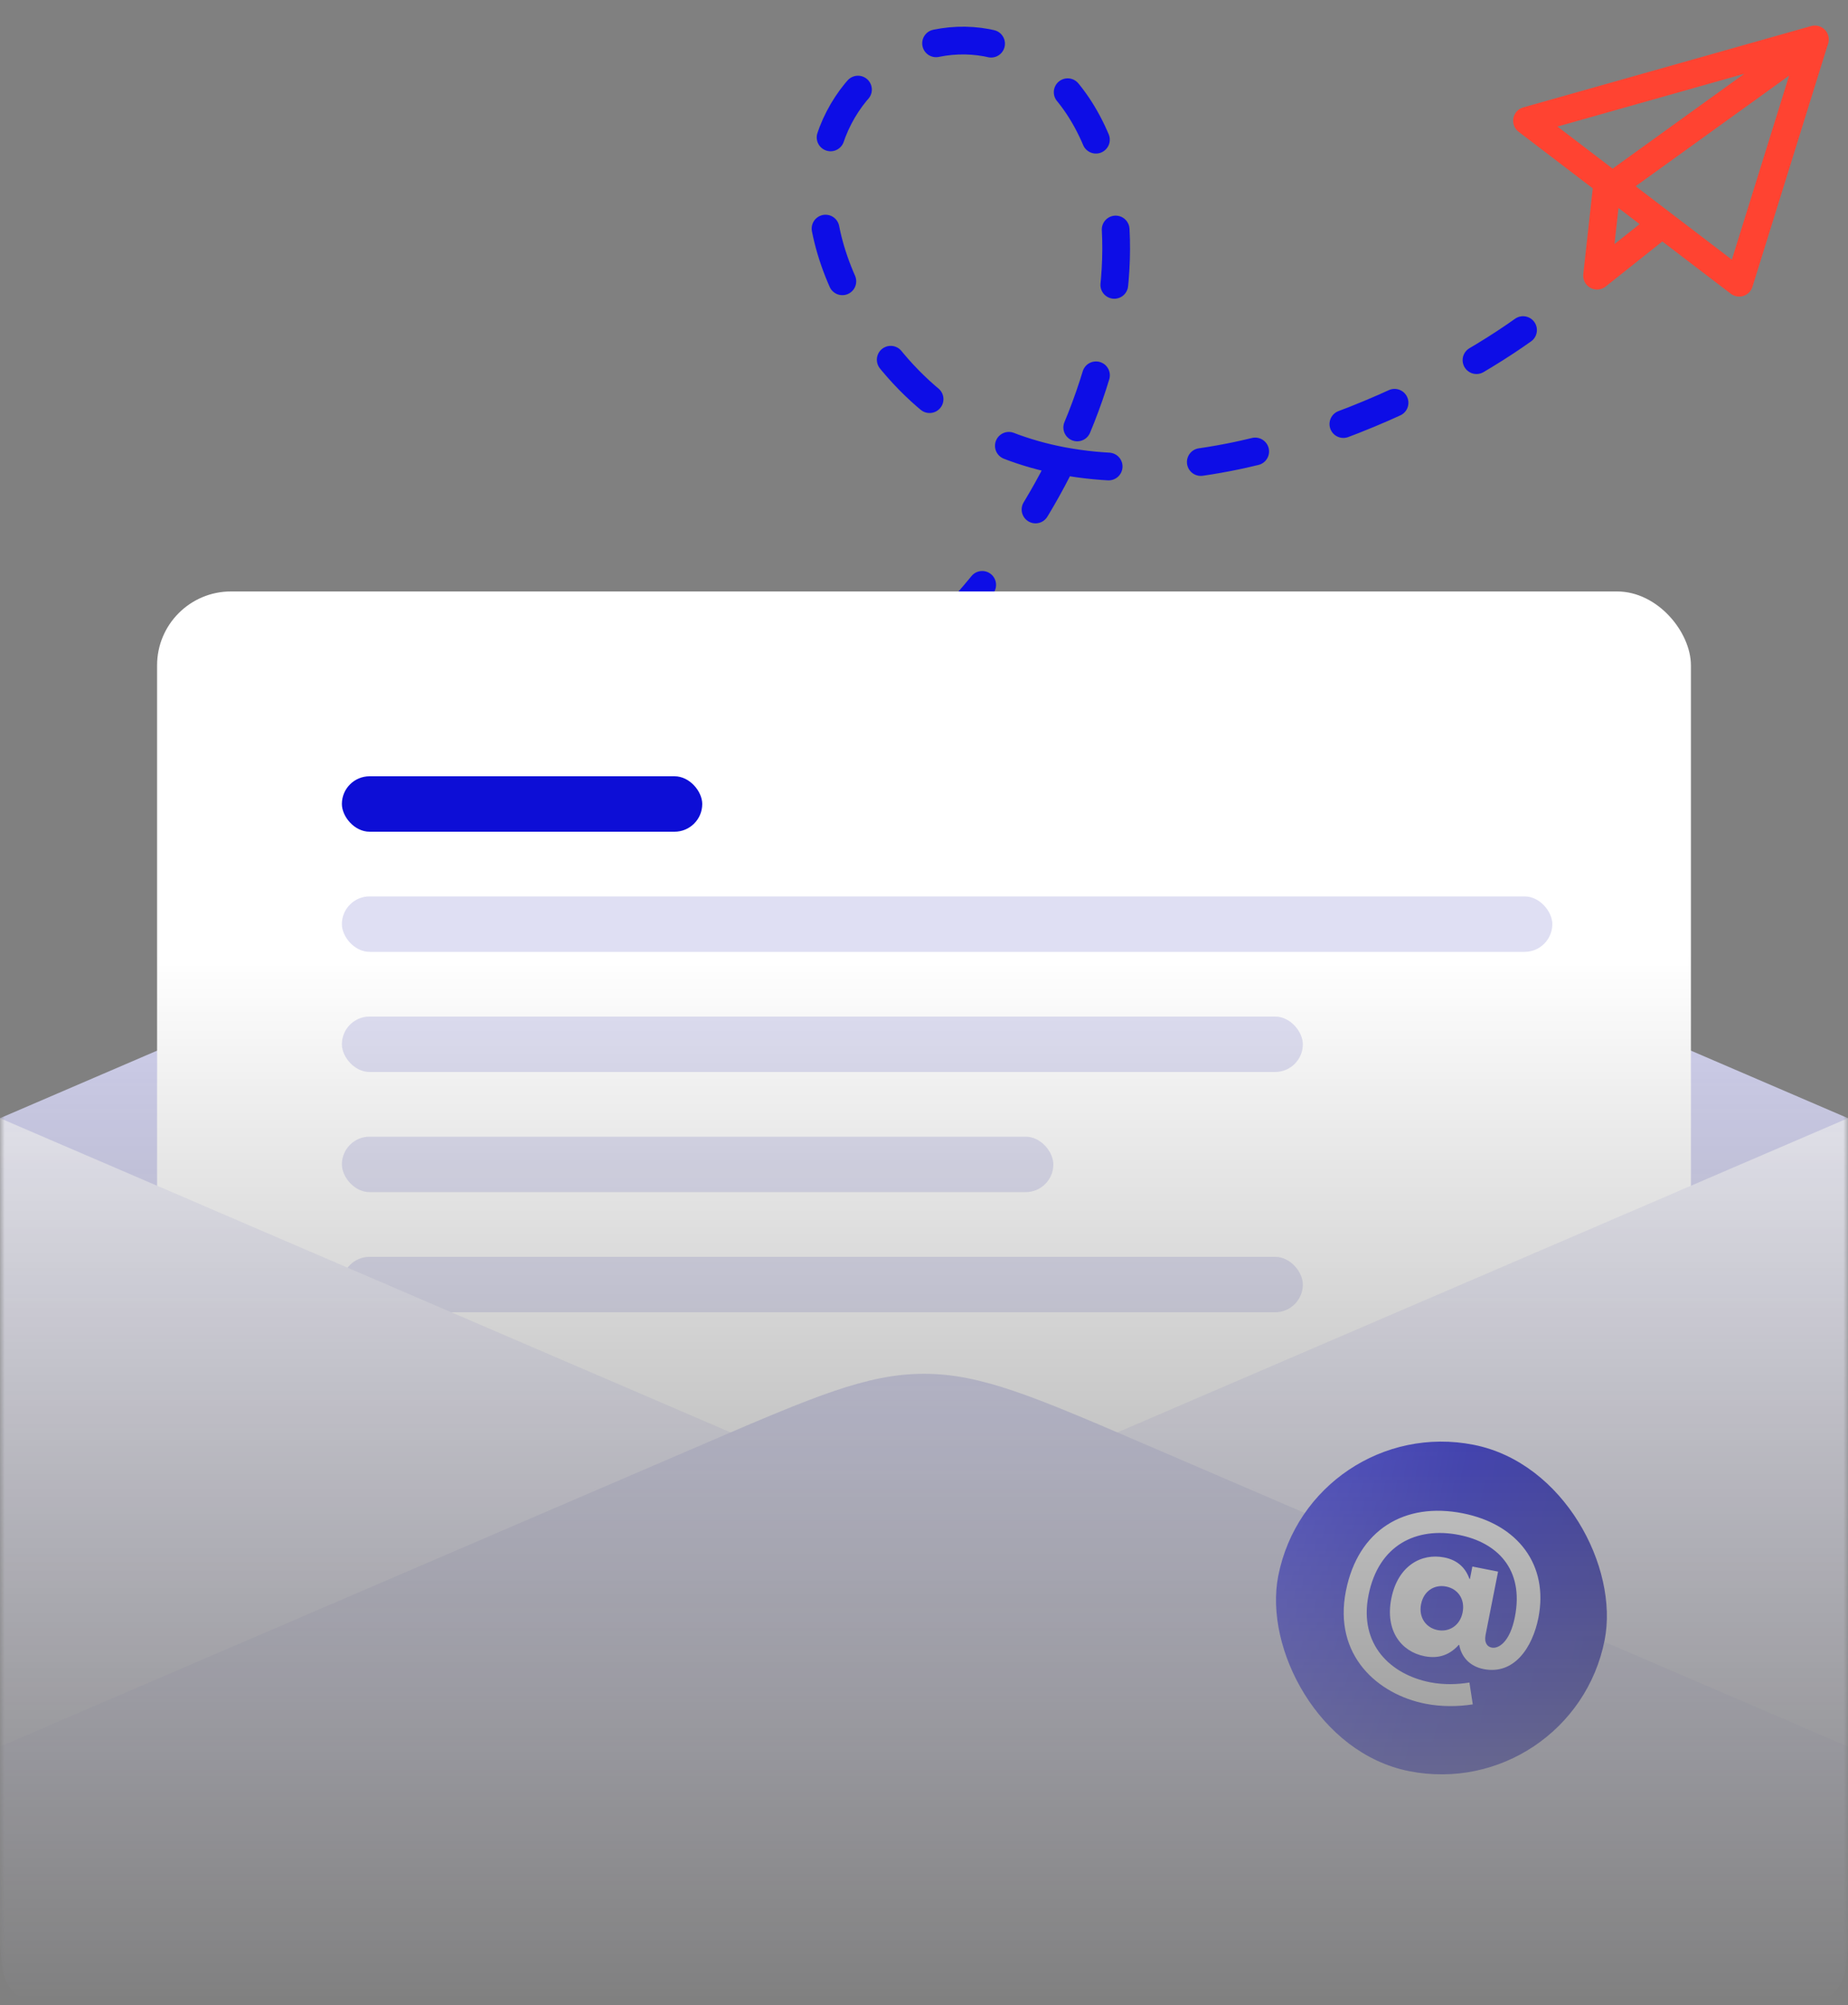
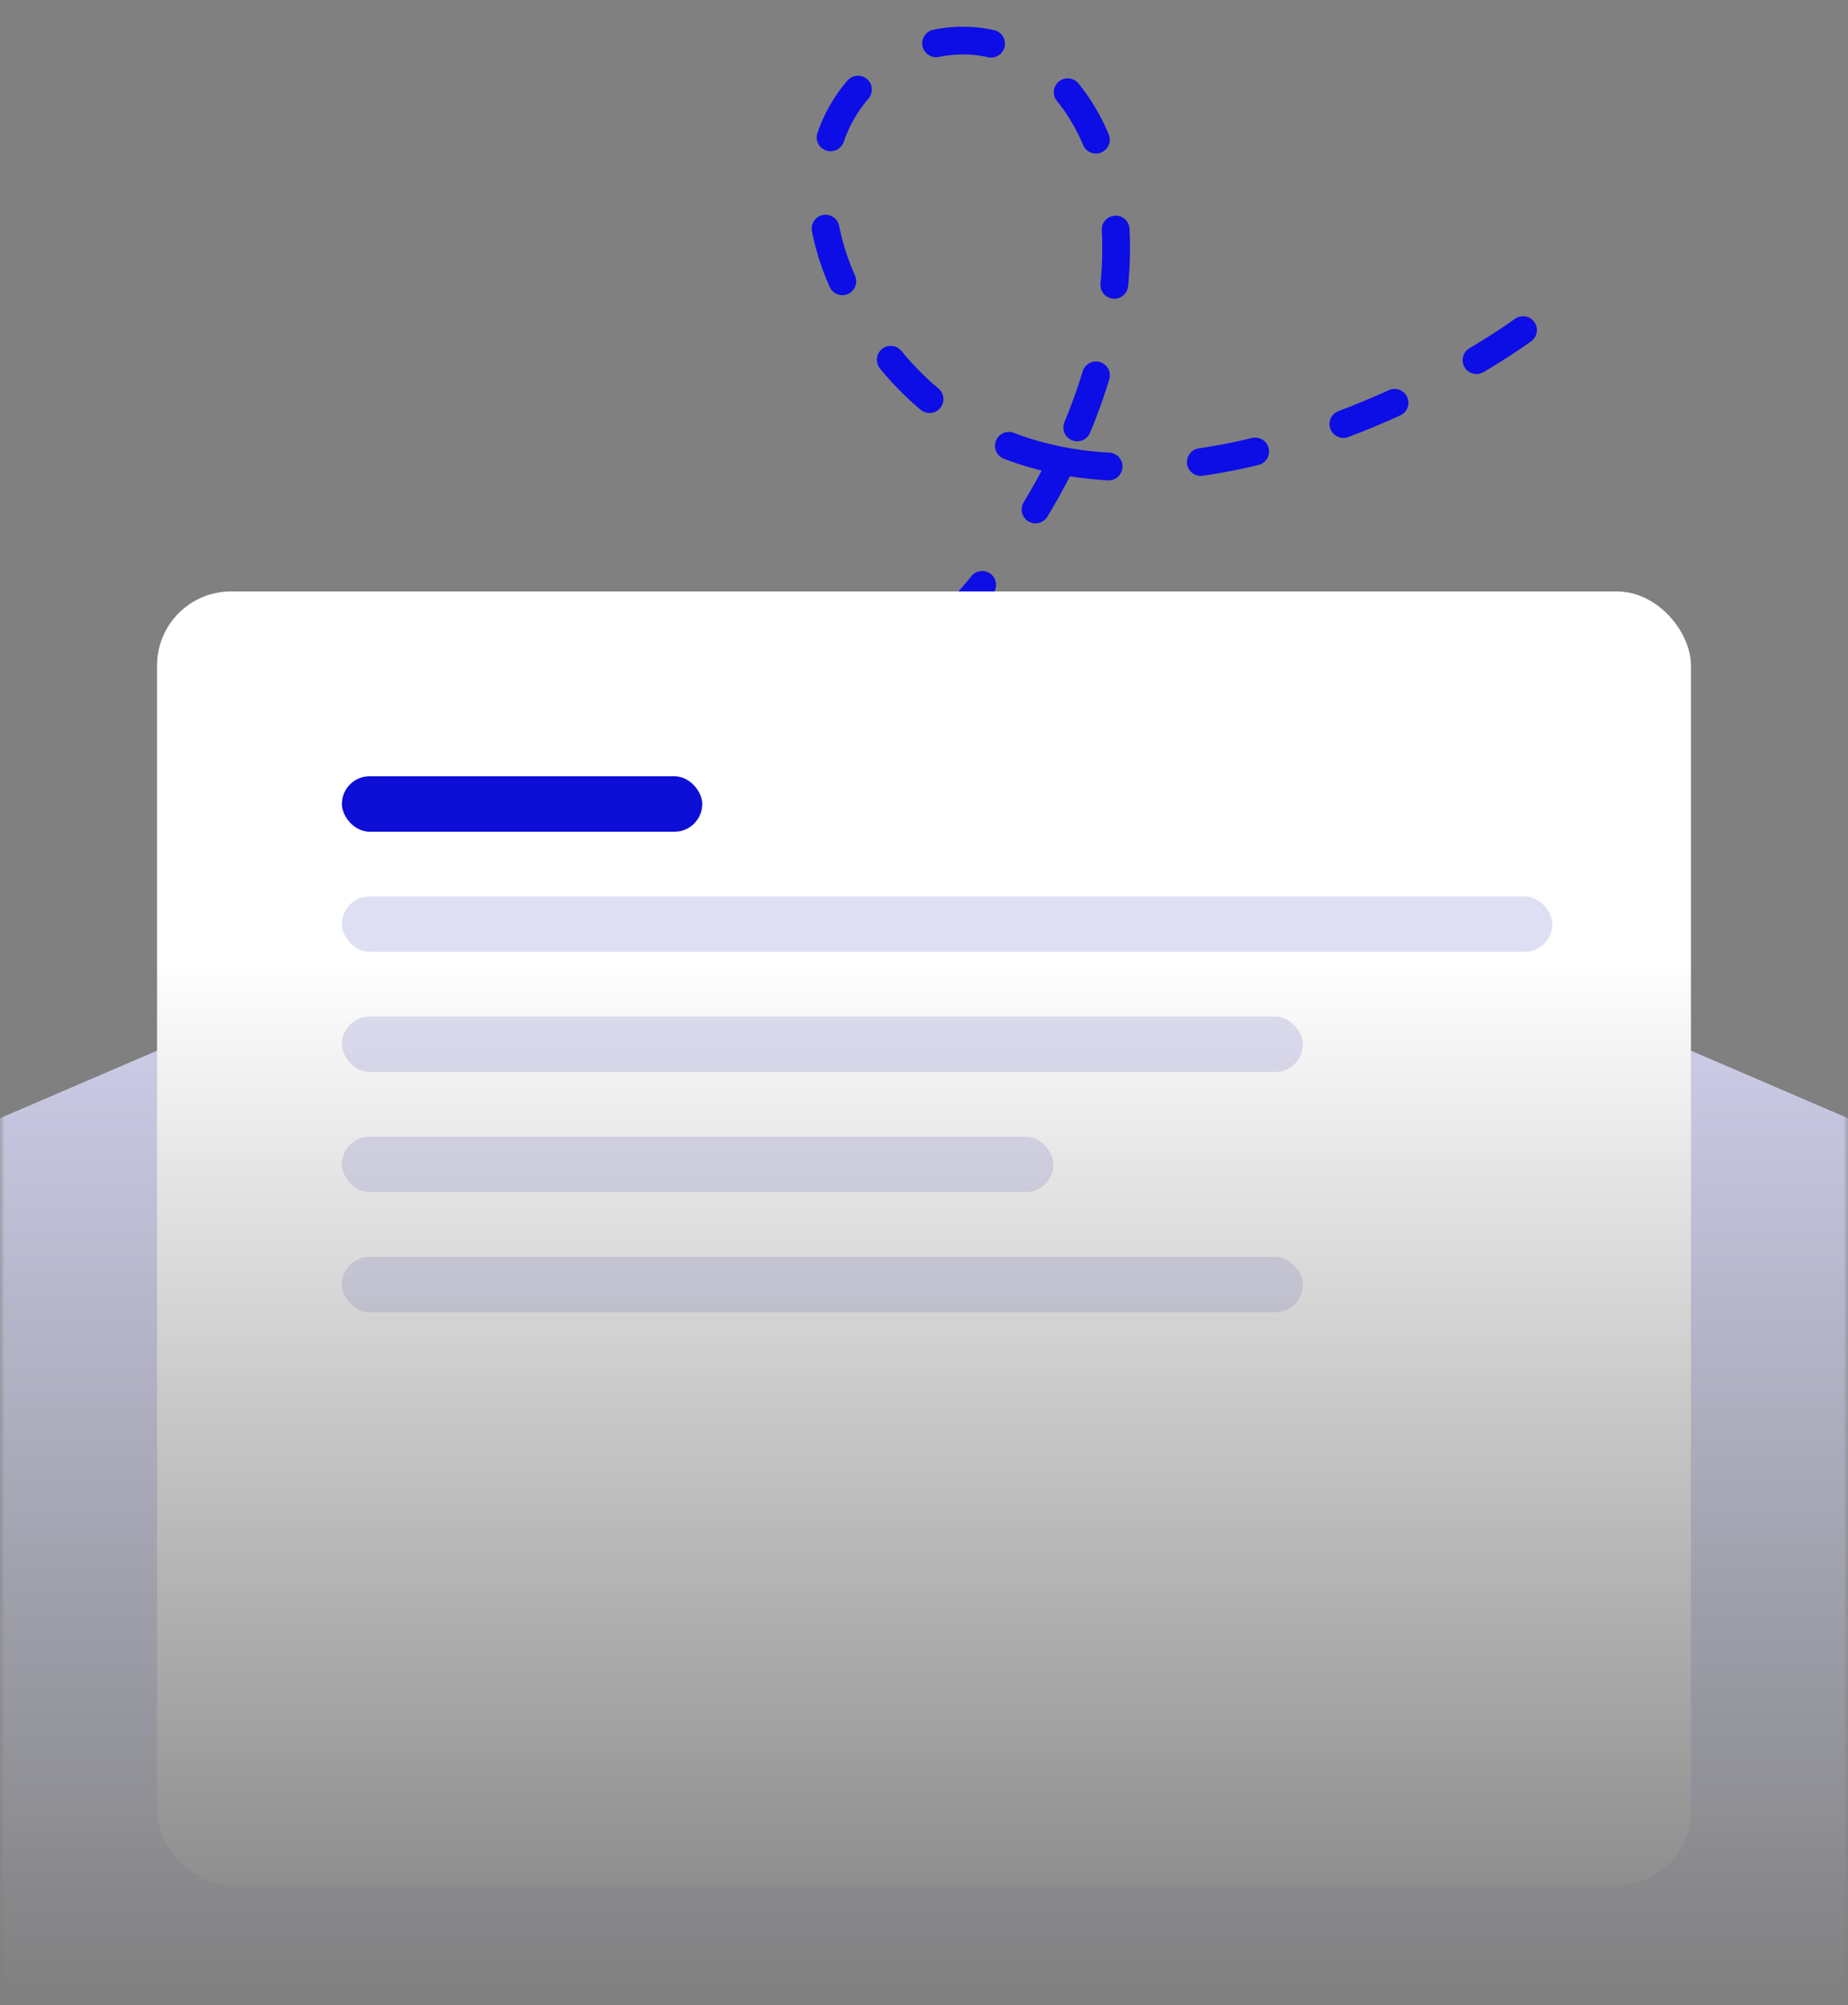
<svg xmlns="http://www.w3.org/2000/svg" width="200" height="217" viewBox="0 0 200 217" fill="none">
  <rect x="0" y="0" width="200" height="217" fill="#808080" stroke="none" />
  <mask id="mask0_3292_16460" style="mask-type:alpha" maskUnits="userSpaceOnUse" x="0" y="0" width="200" height="217">
    <rect width="200" height="217" fill="url(#paint0_linear_3292_16460)" />
  </mask>
  <g mask="url(#mask0_3292_16460)">
-     <path d="M196.41 4.328L173.865 20.574L172.842 29.829L179.047 24.894M165.262 13.066L196.417 4.264L188.226 30.592L165.262 13.066Z" stroke="#FF4331" stroke-width="3" stroke-linecap="round" stroke-linejoin="round" />
    <path d="M164.832 35.718C155.197 42.593 133.408 53.377 114.949 49.87M114.949 49.87C106.838 48.329 99.37 44.029 93.859 35.428C76.725 8.689 109.1 -7.586 118.665 15.25C122.533 24.485 121.046 37.428 114.949 49.87ZM114.949 49.87C104.465 71.261 80.351 91.173 46.389 88.219" stroke="#0D0DE6" stroke-width="3" stroke-linecap="round" stroke-linejoin="round" stroke-dasharray="6 10" />
    <path d="M100 78L200 121L200 207C200 211.714 200 214.071 198.536 215.536C197.071 217 194.714 217 190 217L10 217C5.286 217 2.929 217 1.464 215.536C-2.56057e-07 214.071 -4.62115e-07 211.714 -8.7423e-07 207L-8.39255e-06 121L100 78Z" fill="#D1D1EF" />
    <rect x="17" y="64" width="166" height="140" rx="8" fill="white" />
    <rect x="37" y="84" width="39" height="6" rx="3" fill="#0D0ED6" />
    <rect x="37" y="97" width="131" height="6" rx="3" fill="#DFDFF3" />
    <rect x="37" y="110" width="104" height="6" rx="3" fill="#DFDFF3" />
    <rect x="37" y="123" width="77" height="6" rx="3" fill="#DFDFF3" />
    <rect x="37" y="136" width="104" height="6" rx="3" fill="#DFDFF3" />
-     <path d="M100 164L0 121V207C0 211.714 0 214.071 1.464 215.536C2.929 217 5.286 217 10 217H190C194.714 217 197.071 217 198.536 215.536C200 214.071 200 211.714 200 207V121L100 164Z" fill="url(#paint1_linear_3292_16460)" />
-     <path d="M123.702 156.192L200 189L200 207C200 211.714 200 214.071 198.536 215.536C197.071 217 194.714 217 190 217L10 217C5.286 217 2.929 217 1.464 215.536C2.56055e-07 214.071 4.62113e-07 211.714 8.74227e-07 207L-1.2811e-05 189L76.298 156.192L76.299 156.192C87.982 151.168 93.823 148.656 100 148.656C106.177 148.656 112.018 151.168 123.702 156.192Z" fill="url(#paint2_linear_3292_16460)" />
-     <rect x="141.831" y="152.852" width="36" height="36" rx="18" transform="rotate(11.177 141.831 152.852)" fill="url(#paint3_linear_3292_16460)" />
-     <path d="M158.301 163.752C152.038 162.514 146.974 165.514 145.66 172.161C144.274 179.175 149.153 183.35 154.255 184.358C155.996 184.702 157.809 184.678 159.391 184.43L159.029 182.065C157.757 182.273 156.263 182.334 154.763 182.038C150.532 181.202 147.046 177.99 148.107 172.619C149.183 167.174 153.295 165.183 157.913 166.096C161.976 166.899 164.978 169.76 163.946 174.984C163.427 177.608 162.232 178.442 161.434 178.285C160.999 178.199 160.598 177.814 160.782 176.882L162.129 170.064L159.348 169.514L159.082 170.863L159.034 170.853C158.628 169.728 157.825 168.831 156.302 168.53C153.811 168.038 151.272 169.447 150.574 172.979C149.886 176.462 151.65 178.721 154.165 179.218C155.833 179.548 157.004 178.964 157.875 177.989L157.923 177.999C158.155 179.242 159.001 180.301 160.572 180.612C163.861 181.262 165.855 178.292 166.495 175.054C167.614 169.389 164.322 164.941 158.301 163.752ZM156.509 171.68C157.766 171.928 158.578 173.031 158.292 174.478C158.011 175.901 156.835 176.637 155.578 176.389C154.321 176.14 153.513 175.012 153.795 173.59C154.08 172.143 155.251 171.431 156.509 171.68Z" fill="white" />
  </g>
  <defs>
    <linearGradient id="paint0_linear_3292_16460" x1="100" y1="0" x2="100" y2="217" gradientUnits="userSpaceOnUse">
      <stop offset="0.479" stop-color="white" />
      <stop offset="1" stop-color="white" stop-opacity="0" />
    </linearGradient>
    <linearGradient id="paint1_linear_3292_16460" x1="100" y1="121" x2="100" y2="217" gradientUnits="userSpaceOnUse">
      <stop stop-color="#F0F0FA" />
      <stop offset="1" stop-color="#E6E4F9" />
    </linearGradient>
    <linearGradient id="paint2_linear_3292_16460" x1="100" y1="146" x2="100" y2="217" gradientUnits="userSpaceOnUse">
      <stop stop-color="#D1D1EF" />
      <stop offset="1" stop-color="#E6E4F9" />
    </linearGradient>
    <linearGradient id="paint3_linear_3292_16460" x1="141.831" y1="170.852" x2="177.831" y2="170.852" gradientUnits="userSpaceOnUse">
      <stop stop-color="#2B2BF3" />
      <stop offset="0.49" stop-color="#0D0ED6" />
      <stop offset="1" stop-color="#0A0AAE" />
    </linearGradient>
  </defs>
</svg>